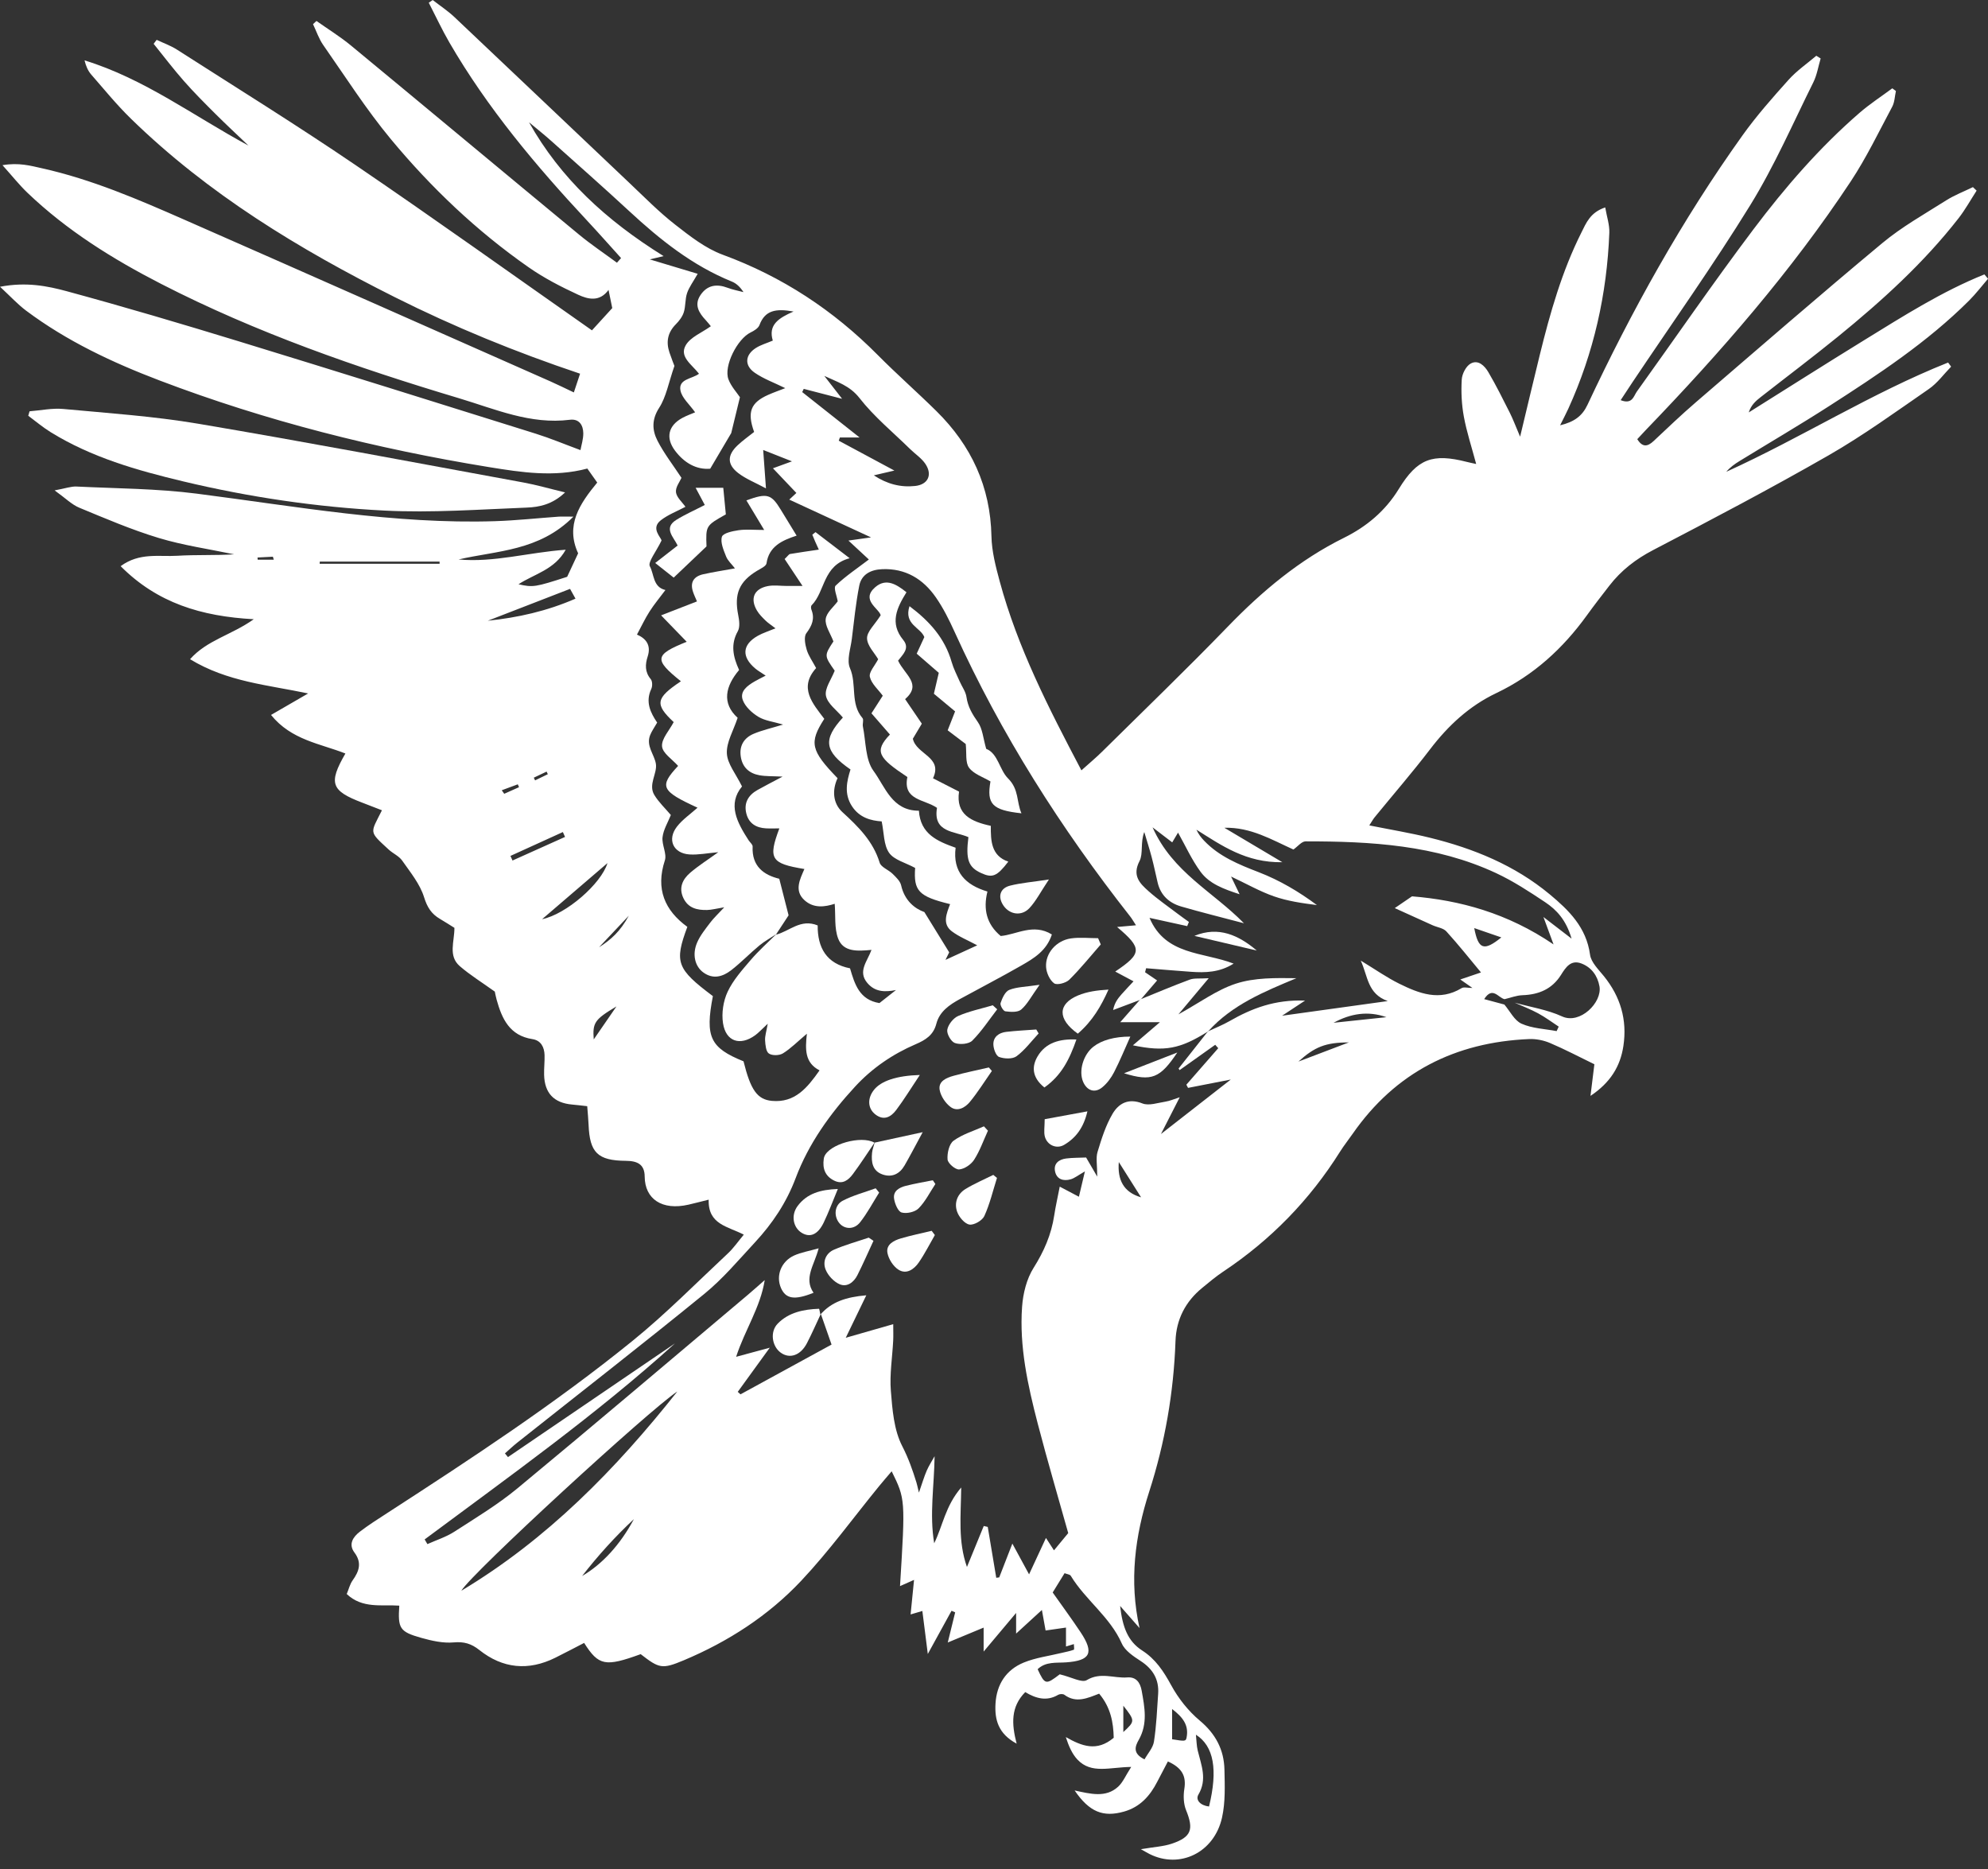
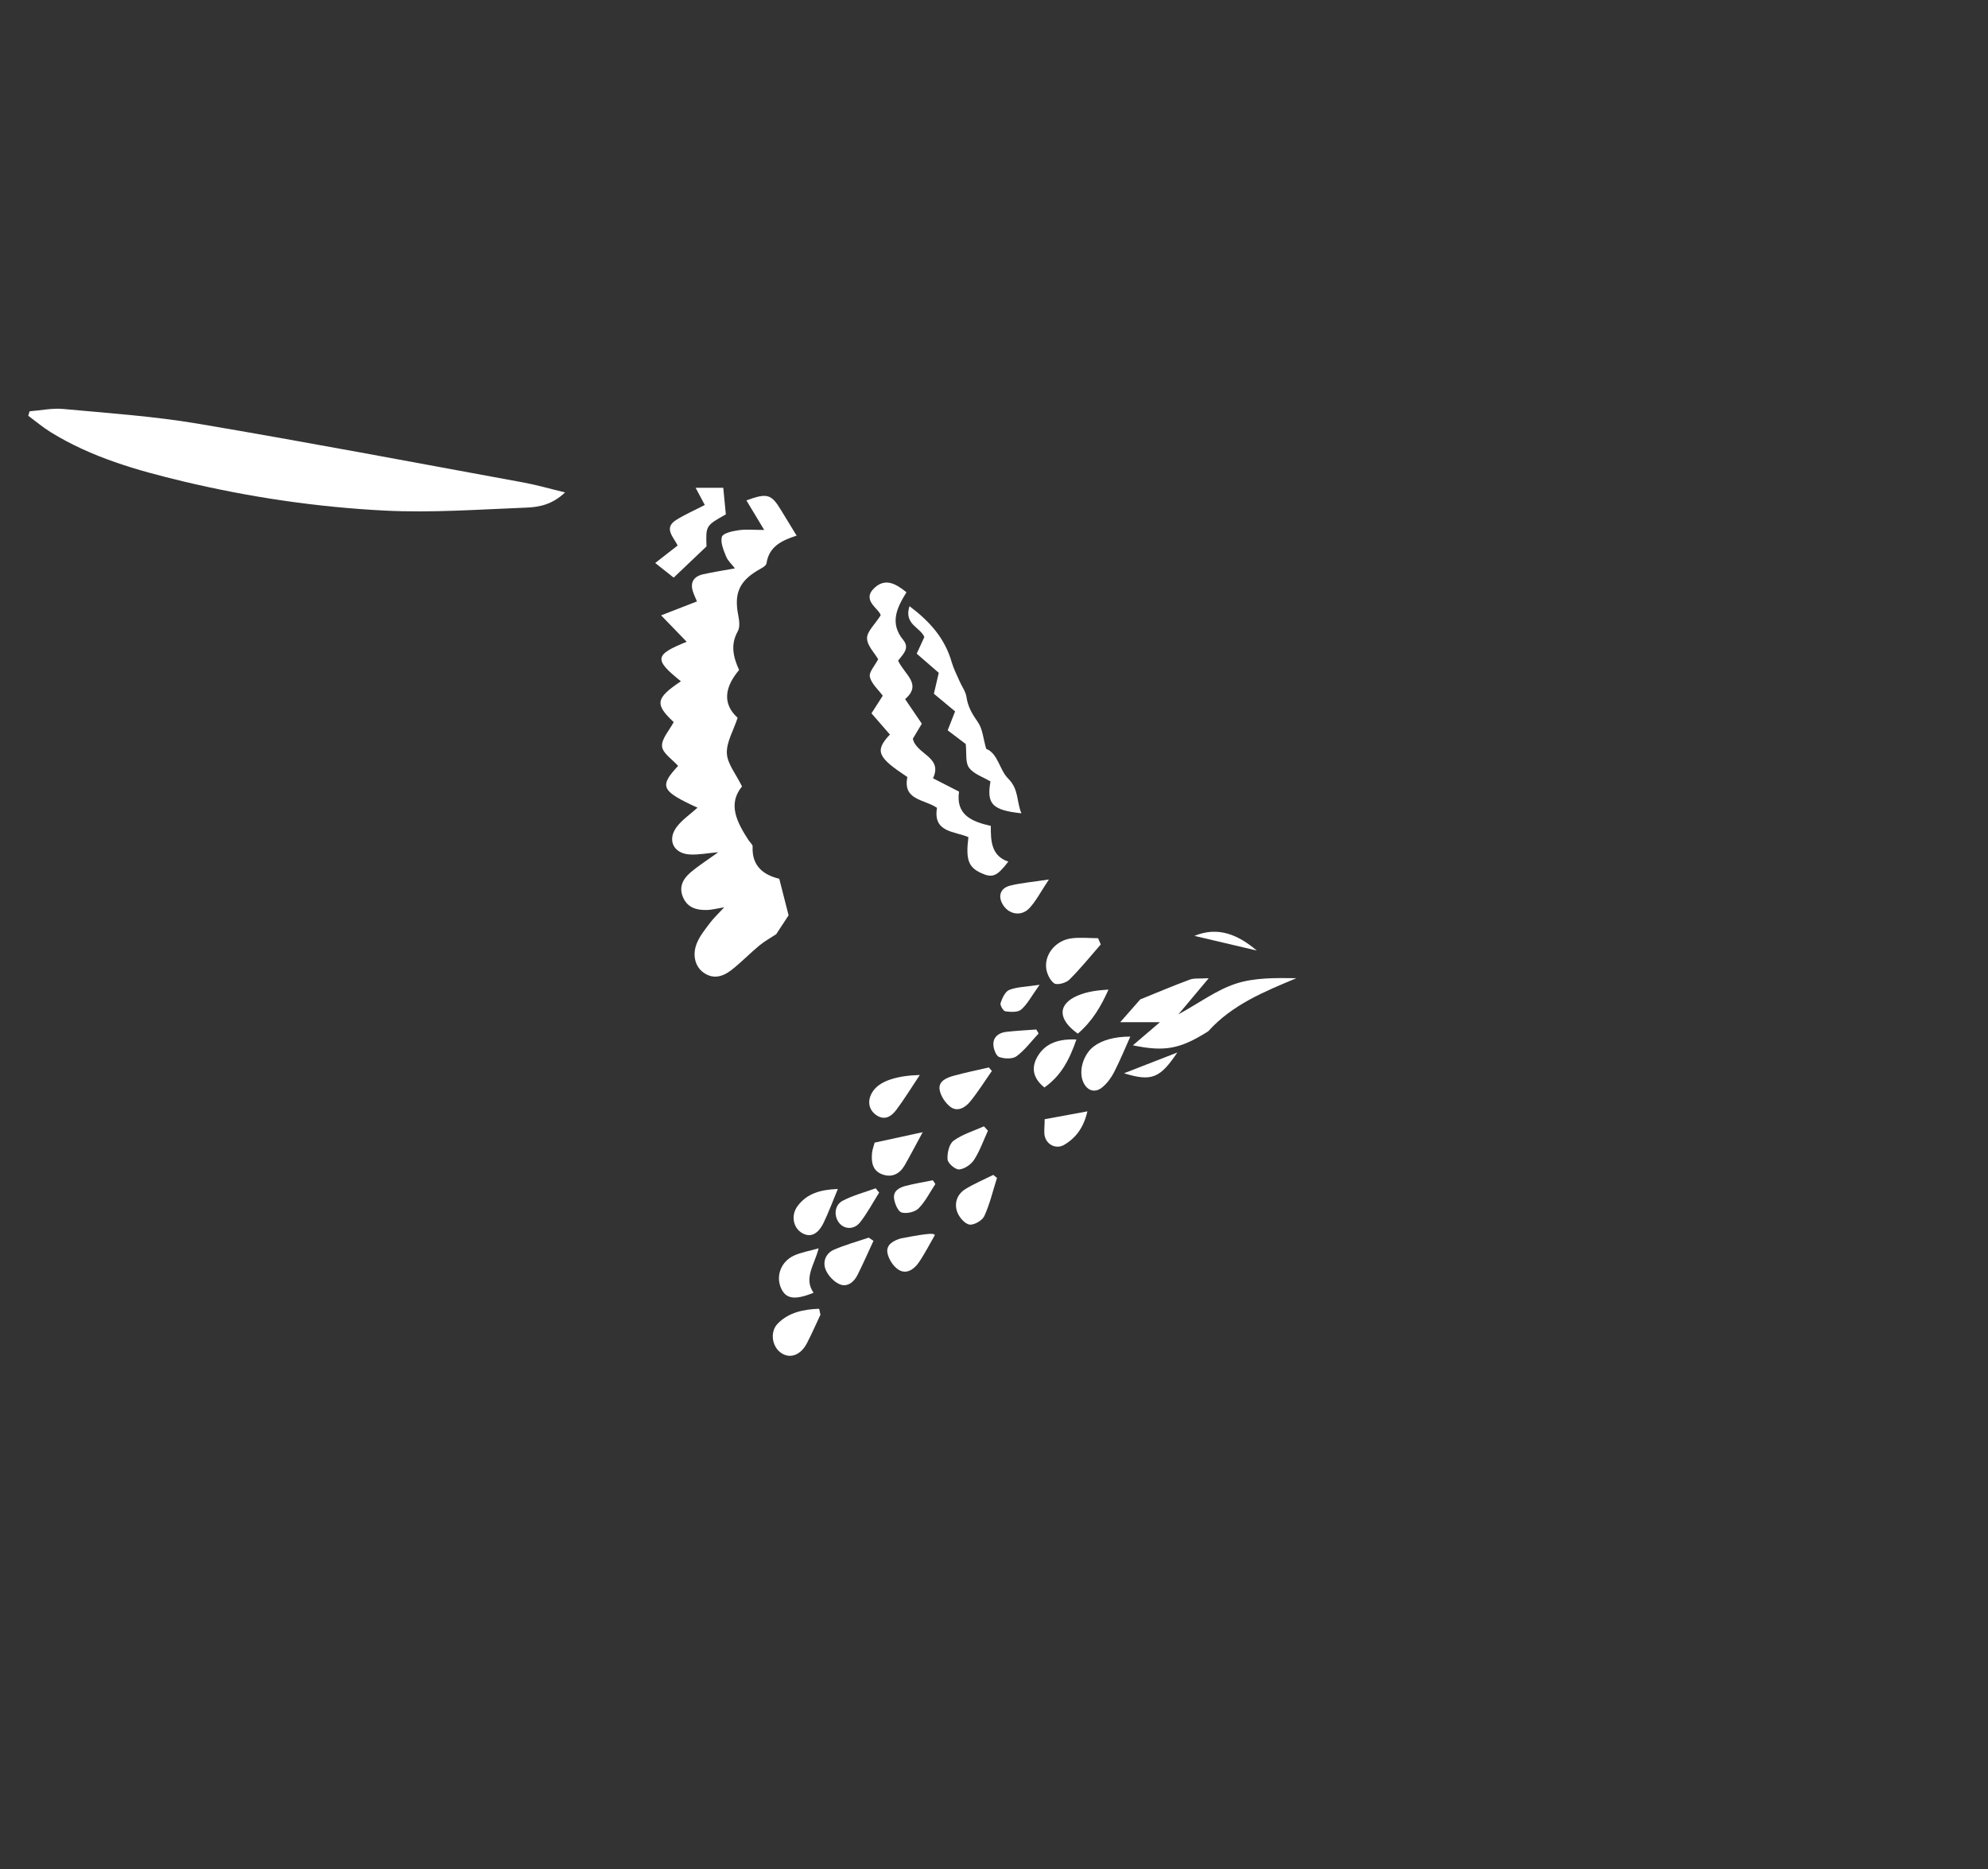
<svg xmlns="http://www.w3.org/2000/svg" fill="#ffffff" height="1827" preserveAspectRatio="xMidYMid meet" version="1" viewBox="281.8 268.3 1943.4 1827.0" width="1943.4" zoomAndPan="magnify">
  <rect x="281.8" y="268.3" width="1943.4" height="1827.0" fill="#333333" stroke="none" />
  <g>
    <g id="change1_1">
-       <path d="M888.94,520.55c-11-12.15-21.84-24.44-33.02-36.42c-50.33-53.95-97.65-110.24-134.83-174.33 c-7.31-12.6-13.45-25.88-20.14-38.84c1.29-0.88,2.57-1.76,3.86-2.63c7.11,5.54,14.73,10.54,21.25,16.69 C783.23,339,840.17,393.24,897.27,447.29c14.53,13.76,28.64,28.14,44.36,40.42c14.51,11.32,29.77,23.35,46.72,29.58 c58.17,21.37,108.17,54.28,151.59,98.09c18.61,18.78,38.53,36.25,57.35,54.83c34.01,33.57,52.73,73.75,53.72,122.25 c0.3,14.76,4.19,29.69,8.08,44.1c17.46,64.55,47.67,123.59,79.86,184.69c7.64-6.86,14.1-12.2,20.04-18.07 c41.18-40.71,82.91-80.89,123.17-122.5c33.6-34.72,69.93-65.16,113.48-86.72c22.07-10.93,40.43-26.23,53.65-47.84 c18.14-29.63,33-34.88,66.47-26.34c2.53,0.65,5.1,1.15,9.1,2.04c-4.41-16.54-9.28-31.25-12.06-46.35 c-2.18-11.82-2.75-24.17-2.05-36.17c0.32-5.51,4.12-13.02,8.64-15.59c7.48-4.26,13.78,2.23,17.38,8.36 c7.56,12.88,14.23,26.29,20.95,39.64c3.12,6.19,5.53,12.75,10.09,23.42c7.12-29.65,13.08-54.95,19.29-80.19 c10.08-40.97,21.61-81.48,40.63-119.38c4.63-9.22,8.56-19.65,23.28-24.52c1.55,9.06,4.31,16.96,4.01,24.74 c-2.32,59.86-15.18,117.37-40.1,172.01c-2.04,4.47-4.34,8.82-8.01,16.21c13.95-3.33,21.67-9.17,26.76-20.03 c43.16-92.01,92.4-180.58,151.55-263.35c13.67-19.13,29.38-36.89,45.12-54.42c7.89-8.8,17.93-15.66,27.01-23.4 c1.42,0.88,2.83,1.77,4.25,2.65c-2.32,7.8-3.58,16.13-7.15,23.31c-20.01,40.24-38.04,81.76-61.55,119.89 c-36.34,58.94-76.55,115.48-115.11,173.05c-3.77,5.63-7.45,11.31-11.69,17.73c11.5,4.47,12.65-3.99,15.89-8.49 c37.91-52.8,74.69-106.45,113.8-158.34c30.96-41.09,64.72-80.12,103.8-113.98c10.06-8.72,21.34-16.03,32.05-23.99 c1.18,0.87,2.37,1.75,3.55,2.62c-1.15,5.16-1.24,10.89-3.64,15.39c-13.1,24.54-25.21,49.8-40.5,72.93 c-58.16,87.94-127.2,167.09-200.21,242.88c-2.93,3.04-5.77,6.17-8.5,9.09c5,8.14,10.02,7.44,15.94,1.88 c13.55-12.72,26.99-25.59,41.07-37.71c60.66-52.2,121.08-104.69,182.6-155.87c19.1-15.89,41.17-28.26,62.27-41.63 c8.2-5.2,17.46-8.72,26.24-13.01c1.21,1.14,2.42,2.28,3.62,3.43c-5.86,9.03-11.09,18.55-17.68,27.01 c-34.06,43.67-74.83,80.64-117.58,115.46c-24.93,20.3-50.65,39.63-75.98,59.46c-4.73,3.7-9.24,7.67-11.52,14.85 c37.71-23.63,75.26-47.5,113.16-70.82c37.99-23.37,75.7-47.4,117.19-64.08c1.19,1.41,2.38,2.83,3.57,4.24 c-6.18,7.16-11.92,14.74-18.6,21.4c-40.78,40.66-88.59,72.1-136.69,103.03c-28.83,18.53-58.44,35.85-87.66,53.77 c-4.66,2.86-9.14,6.01-12.93,10.49c73.42-33.31,141.87-76.92,216.85-106.79c0.98,1.34,1.95,2.67,2.93,4.01 c-7.17,7.35-13.4,16.07-21.69,21.8c-32.29,22.3-64.2,45.45-98.17,64.94c-56.33,32.32-113.88,62.54-171.48,92.57 c-16.96,8.84-31.19,19.84-42.72,34.73c-7.44,9.6-14.9,19.2-22.01,29.05c-23.43,32.43-52.13,58.69-88.52,75.99 c-26.44,12.57-47.04,31.73-64.72,54.88c-17.33,22.69-36.08,44.29-54.15,66.41c-1.67,2.04-2.93,4.42-5.3,8.03 c20.75,4.17,40.16,7.36,59.2,12.05c42.7,10.51,82.88,26.86,117.11,55.28c18.83,15.63,35.89,32.4,39.47,59.02 c1.01,7.53,8.34,14.55,13.63,21.12c16.15,20.04,22.8,42.56,18.99,68.04c-3.01,20.08-12.72,35.86-32.18,48.89 c1.52-12.4,2.74-22.26,3.8-30.93c-15.34-7.45-29.09-14.72-43.37-20.77c-6.25-2.65-13.62-4.14-20.38-3.86 c-72.31,3.08-130.69,32.48-172.51,92.56c-4.08,5.86-8.56,11.47-12.36,17.51c-29.72,47.33-67.84,86.4-114.38,117.35 c-7.12,4.74-13.69,10.33-20.33,15.75c-16.41,13.41-25.4,30.84-26.14,51.97c-1.78,50.29-10.25,99.27-25.71,147.24 c-13.93,43.22-19.73,87.3-9.45,133.32c-5.29-6.02-10.58-12.04-18.98-21.59c2.33,20.48,7.43,34.45,21.56,43.53 c13.14,8.44,20.96,20.37,28.35,33.93c7,12.85,16.72,25.18,27.92,34.54c15.56,13,23.72,28.51,24.15,47.97 c0.35,15.61,0.99,31.75-2.35,46.8c-7.62,34.36-41.29,50.5-70.82,35.7c-1.89-0.95-3.71-2.05-8.52-4.73 c13.07-2.23,22.08-2.63,30.3-5.41c19.19-6.49,21.5-13.99,13.91-32.66c-2.52-6.19-2.82-14.06-1.74-20.78 c2.03-12.55-2.14-20.64-16.06-26.93c-3.53,6.73-7.04,13.27-10.42,19.88c-7.1,13.87-16.84,24.71-32.45,29.13 c-20.4,5.78-33.85,0.49-48.29-20.62c15.57,3.35,30.45,7.39,42.55-3.72c4.65-4.27,7.25-10.77,12.75-19.29 c-20.84,0.17-38.93,7.21-52.5-7.14c-5.39-5.71-8.65-13.43-11.44-22.05c15.74,8.9,30.3,14.61,46.84,0.68 c-0.33-14.78-2.88-29.65-14.26-43.12c-11.12,4.28-22.46,9.69-33.99,1.1c-1.33-0.99-4.5-0.88-6.05,0.03 c-11.2,6.62-21.8,3.61-32.2-2.65c-14.24,14.48-13.44,31.06-8.4,50.39c-18.04-9.71-21.58-23.44-20.66-39.18 c1.1-18.82,10.39-33,27.58-40.07c11.69-4.81,24.7-6.43,37.12-9.46c3.98-0.97,8.06-1.67,11.87-3.09c0.61-0.23,0.05-3.59,0.03-5.51 c-2.22,0.68-4.44,1.36-7.7,2.35c0-5.6,0-10.94,0-18.5c-7.15,1.03-12.97,1.86-19.93,2.86c-1.04-5.74-2.1-11.59-3.63-20.06 c-9.05,8.29-16.19,14.83-25.2,23.08c0-6.34,0-10.49,0-20.18c-12.06,14.34-21.29,25.32-31.75,37.76c0-8.35,0-15.05,0-23.42 c-11.57,4.8-21.61,8.96-35.06,14.55c3.01-12.23,5.12-20.85,7.24-29.47c-1.18-0.52-2.37-1.04-3.55-1.55 c-6.83,12.43-13.66,24.87-23.21,42.24c-2.17-17.16-3.72-29.41-5.32-42.03c-4.43,1.3-7.71,2.26-11.5,3.38 c1.08-10.88,2.15-21.55,3.37-33.78c-6.11,2.72-9.76,4.35-13.71,6.1c5.24-84.97,5.24-84.97-8.15-112.23 c-4.6,5.42-8.52,9.89-12.28,14.49c-25.27,30.96-48.86,63.5-76.18,92.54c-32.07,34.08-71.28,59.41-114.59,77.62 c-21.48,9.03-24.24,8.08-42.31-5.92c-34.63,12.59-41.09,11.39-55.29-10.97c-9.34,4.81-18.71,9.78-28.21,14.49 c-26.28,13.02-51.33,10.65-74.2-7.55c-7.8-6.21-14.95-8.37-25.14-7.45c-10.31,0.93-21.33-1.55-31.51-4.41 c-21.36-6.01-23.11-9.22-21.63-31.53c-17.27-1.21-35.98,3.18-51.38-11.34c1.92-4.58,3.06-9.57,5.8-13.41 c6.37-8.92,9.19-17.17,1.72-27.18c-6.07-8.13-1.36-15.22,5.25-20.31c8.47-6.51,17.55-12.25,26.53-18.07 c82.18-53.22,164.13-106.9,240.25-168.62c32.66-26.48,62.34-56.65,93.12-85.41c5.58-5.21,9.98-11.7,15.49-18.27 c-15.72-8.21-35.07-9.79-34.33-34.19c-7.91,1.96-13.82,3.53-19.78,4.89c-25.86,5.9-42.63-5.54-42.78-27.53 c-0.08-11.89-7.1-15.24-18.36-15.33c-27.75-0.21-35.39-8.13-36.49-35.28c-0.23-5.61-0.81-11.2-1.33-18.13 c-5.41-0.59-10.1-1.18-14.81-1.6c-17.71-1.57-26.86-11.11-27.33-29.02c-0.17-6.42,0.62-12.86,0.44-19.28 c-0.22-7.86-3.58-14.38-11.85-15.65c-22.3-3.43-29.81-19.82-35-38.51c-0.94-3.4-1.56-6.89-1.79-7.93 c-12.66-9.08-24.14-16.16-34.22-24.86c-11.61-10.03-5.2-24.03-5.26-37.46c-4.61-2.86-9.29-5.91-14.11-8.72 c-8.32-4.87-12.47-11.28-15.56-21.23c-4.01-12.92-13.4-24.35-21.4-35.78c-3.14-4.48-9.02-6.94-13.21-10.81 c-19.75-18.2-18-15.48-6.58-38.37c-6.51-2.52-12.88-5.03-19.29-7.47c-30.49-11.6-33.22-18.92-16.43-48.02 c-24.69-9.76-52.78-13.07-72.7-37.69c11.9-6.9,23.1-13.38,36.28-21.01c-39.63-8.38-79.04-11.3-115.43-33.47 c16.51-18.7,40.45-23.56,62.28-39.08c-51.35-2.81-94.32-15.86-130.15-51.86c18.5-13.6,37.6-9.06,55.34-10.16 c18.41-1.13,36.95-0.25,55.62-1.41c-24.61-5.18-49.71-8.73-73.7-15.98c-26.48-8.01-52.1-18.99-77.71-29.6 c-7.35-3.04-13.38-9.25-24.09-16.92c10.74-1.97,16.13-4.02,21.4-3.76c39.18,1.91,78.64,1.98,117.46,6.94 c96.97,12.4,193.39,30.05,291.74,26.91c20.67-0.66,41.29-2.94,61.94-4.4c3.26-0.23,6.56-0.03,14.63-0.03 c-33.48,33.7-74.4,33.11-112.31,41.86c34.69,3.19,68.41-6.92,104.76-9.51c-10.86,19.6-30.75,23.67-46.14,33.75 c14.12,3.17,16.23,2.85,47.56-7.29c3.45-7.39,7.02-15.02,10.73-22.96c-12.59-27.38,1.4-48.22,18.67-69.16 c-2.99-4.23-6.2-8.76-9.68-13.69c-32.46,8.66-64.45,3.73-95.97-1.39c-110.06-17.9-217.85-45-322.2-84.71 c-46.14-17.56-90.74-38.5-130.53-68.29c-8.12-6.08-15.06-13.72-25.41-23.29c25.56-4.88,46.02-0.85,65.4,4.41 c56.38,15.3,112.43,31.92,168.3,49.02c96.79,29.63,193.39,59.91,289.99,90.17c14.2,4.45,27.98,10.23,43.72,16.06 c0.87-4.85,2.81-10.69,2.75-16.5c-0.08-7.93-4.09-14.3-13.08-13.16c-38.49,4.88-73.08-10.45-108.39-21.03 c-99.87-29.92-198.22-64.02-291.26-111.79c-47.21-24.24-92.02-52.13-130.6-89.01c-7.99-7.64-14.91-16.4-24.44-27 c16.01-2.74,27.52,0.54,38.91,3.09c48.32,10.8,93.58,30.28,138.63,50.08c119.52,52.51,238.86,105.43,358.25,158.23 c7.17,3.17,14.2,6.67,22.76,10.71c2.04-6.16,3.97-11.95,6.08-18.31c-62.94-21.09-122.95-45.64-180.99-74.74 c-93.61-46.93-182.63-100.9-258.15-174.58c-13.77-13.44-26.01-28.46-38.68-42.99c-3.16-3.62-5.22-8.19-6.59-13.93 c58.51,17.95,106.79,54.47,160.24,83.28c-10.7-10.24-21.57-20.3-32.06-30.75c-10.63-10.6-21.27-21.23-31.17-32.49 c-10.28-11.68-19.69-24.12-29.47-36.23c0.99-1.29,1.98-2.58,2.96-3.88c6.64,3.15,13.71,5.62,19.84,9.55 c58.31,37.36,117.22,73.85,174.47,112.78c77.95,53.01,154.6,107.93,231.21,161.61c5.65-6.19,11.66-12.77,19.85-21.74 c-0.53-2.59-1.93-9.44-3.64-17.78c-8.72,12-20.06,9.15-29.51,4.79c-16.76-7.73-33.44-16.32-48.54-26.86 c-50.71-35.38-95.34-77.82-134.7-125.23c-24.09-29.02-44.52-61.1-66.18-92.09c-4.27-6.11-6.68-13.53-9.95-20.35 c1.12-1.04,2.25-2.09,3.37-3.13c11.3,7.99,23.16,15.28,33.8,24.07c74.39,61.42,148.45,123.24,222.82,184.69 c11.86,9.8,24.71,18.39,37.11,27.54C886.27,523.61,887.6,522.08,888.94,520.55z M1752.46,1250.17l-0.12-0.11 c5.53,6.49,9.84,15.69,16.87,18.83c10.43,4.66,22.77,5.04,34.3,7.24c0.68-1.46,1.35-2.93,2.03-4.39 c-6.66-4.36-13.08-9.18-20.05-12.95c-7.38-4-15.3-7.01-22.98-10.45c15.53,4.32,31.9,6.81,46.36,13.45 c17.52,8.03,39.28-13.62,36.52-29.38c-1.81-10.28-7.7-18.55-17.6-22.36c-10.36-3.99-15.34,3.7-20.01,11.14 c-8.72,13.88-21.72,19.3-37.69,19.84c-5.87,0.2-11.66,2.53-17.49,3.89c-6.25-1.41-11.7-12.91-19.92-0.06 C1739.6,1246.71,1746.03,1248.44,1752.46,1250.17z M1462.96,1276.26c6.96-3.28,14.17-6.12,20.83-9.94 c21.69-12.42,44.27-21.16,73.77-20.02c-8.85,5.83-14.46,9.53-22.43,14.79c35.54-4.93,67.9-9.42,103.29-14.33 c-19.91-7.15-19.24-23.9-26.39-39.55c14.34,8.7,25.48,16.57,37.57,22.54c19.47,9.63,39.51,17.43,60.98,4.39 c2.25-1.37,6.06-0.18,10.64-0.18c-4.54-3.17-7.88-5.51-11.89-8.31c7.73-2.62,14.78-5.02,20.24-6.87 c-11.35-13.61-22.14-27.27-33.83-40.09c-3.03-3.33-8.93-3.99-13.45-6.02c-12.19-5.47-24.34-11.01-37.02-16.77 c6.48-4.43,10.95-7.47,16.85-11.51c46.53,3.76,93.33,16.32,138.37,47c-3.97-10.77-6.09-16.53-9.88-26.8 c10.85,8.33,17.55,13.49,27.5,21.13c-5.35-18.32-14.67-28.18-25.93-35.68c-15.4-10.26-31.08-20.52-47.79-28.32 c-59.08-27.57-122.51-31.1-186.32-31.06c-3.83,0-7.65,5.02-11.86,7.97c-21.01-9.44-41.7-22-67.48-21.24 c17.71,10.52,35.42,21.04,56.64,33.65c-35.59,0.61-59.38-16.38-83.98-31.79c2.04,4.46,4.64,7.77,7.54,10.8 c14.76,15.45,33.94,23.25,53.32,30.73c20.6,7.96,39.35,19.08,56.91,32.15c-14.58-1.85-28.75-3.9-42.02-8.54 c-13.67-4.78-26.46-12.09-41.9-19.36c3.08,6.39,5.22,10.83,8.34,17.31c-15.86-5.17-29.57-10.28-38.14-21.93 c-8.68-11.8-14.81-25.48-22.03-38.3c-1.66,2.78-3.35,5.62-5.69,9.53c-5.73-4.38-10.81-8.27-19.2-14.68 c19.66,44.1,59.09,62.83,89.32,93.74c-22.12-5.86-41.85-10.72-61.35-16.38c-11.61-3.37-20.02-10.82-22.97-23.19 c-1.98-8.32-3.68-16.71-5.87-24.98c-2.19-8.27-4.82-16.43-7.25-24.63c-3.98,10.25-0.87,21.09-4.64,28.36 c-7.4,14.3,0.26,21.84,8.83,29.46c9.02,8.03,19.06,14.92,28.69,22.25c3.53,2.69,7.17,5.22,10.76,7.82 c-0.56,1.36-1.12,2.72-1.68,4.08c-11.97-2.62-23.93-5.25-36.84-8.08c15.64,36.86,52.17,33.16,82.24,44.73 c-13.81,8.71-27.73,8.99-41.85,7.99c-14.58-1.03-29.14-2.3-43.71-3.47c-0.34,1.31-0.67,2.61-1.01,3.92 c3.99,2.72,7.98,5.44,11.76,8.01c-6.2,7.22-11.19,13.04-16.18,18.85c-8.94,3.36-17.88,6.71-26.82,10.07 c1.37-7.12,4.66-11.31,8.17-15.31c3.6-4.1,7.4-8.02,11.78-12.75c-6.81-3.64-12.15-6.49-17.89-9.55 c26.32-17.68,26.56-22.69,1.81-43.56c6.27-0.56,11.58-1.04,18.48-1.66c-2.53-3.88-3.87-6.32-5.57-8.48 c-67.81-86.22-126.3-178.17-171.72-278.23c-5.29-11.66-11.07-23.34-18.35-33.81c-12.49-17.98-29.71-28.5-52.53-27.54 c-11.08,0.47-20.18,5.04-22.38,16.23c-3.35,17.12-5.11,34.56-7.23,51.9c-1.18,9.61-5.21,20.81-1.81,28.62 c6.89,15.83,0.01,34.64,12.24,48.81c1.4,1.62-0.18,5.52,0.38,8.21c3.02,14.74,2.28,32.38,10.42,43.45 c11.41,15.52,18.03,38.94,44.34,38.86c1.44,22.89,18.13,29.86,35.88,36.18c-2.95,23.75,9.71,36.42,31.1,42.81 c-4.29,17.42-0.8,31.96,12.96,43.46c15.3-1.23,31.92-12.74,50.04-1.48c-5.16,15.92-17.58,23.32-29.84,30.34 c-19.81,11.35-40.09,21.85-60.12,32.8c-10.22,5.59-19.9,12.21-22.98,24.14c-2.88,11.13-10.61,15.86-20.24,20 c-22.55,9.7-42.57,23.38-59.25,41.47c-24.4,26.47-45.36,55.64-58.03,89.35c-9.06,24.09-22.71,44.4-39.78,62.81 c-16.01,17.27-31.37,35.58-49.51,50.37c-60.32,49.17-121.78,96.95-182.76,145.31c-4.21,3.34-8.11,7.06-12.15,10.6 c0.98,1.21,1.96,2.41,2.95,3.62c54.41-37.04,108.82-74.07,163.23-111.11c-38.58,34.93-79.01,67.35-120.17,98.8 c-41.12,31.42-82.97,61.88-124.5,92.77c0.9,1.53,1.8,3.06,2.69,4.59c8.82-3.98,18.29-6.94,26.32-12.13 c20.98-13.53,42.55-26.55,61.72-42.4c75.39-62.37,149.96-125.76,224.81-188.79c5.72-4.82,11.27-9.83,16.91-14.75 c-4.28,26.82-19.31,48.43-27.97,74.99c11.91-3.22,20.37-5.5,32.89-8.89c-12.11,16.69-21.71,29.92-31.3,43.15 c0.9,0.81,1.8,1.61,2.7,2.42c30.35-16.58,60.69-33.17,89-48.64c-3.85-11.01-7.16-20.49-10.48-29.97l-0.41,0.63 c10.88-12.42,25.04-17.11,44.86-18.81c-7.1,14.68-13.02,26.9-20.09,41.52c16.84-4.83,30.93-8.87,46.41-13.31 c0,6.54,0.21,11.35-0.04,16.14c-0.83,16.37-3.57,32.87-2.28,49.06c1.46,18.33,2.98,38.17,11.09,53.94 c6.06,11.78,10.21,23.5,13.97,35.78c0.65,2.11,1.06,4.29,2.38,9.74c3.32-9.5,5.09-15.63,7.6-21.43c2.13-4.92,5.12-9.47,7.72-14.18 c-0.39,29.21-5.15,56.92-0.39,85.11c8.4-17.06,10.81-36.31,26.4-54.52c-0.32,28.15-3.25,52.41,5.62,77.7 c6.18-15.08,11.3-27.57,16.42-40.06c1.3,0.3,2.61,0.6,3.91,0.9c2.77,16.57,5.54,33.15,8.31,49.72c0.97-0.13,1.94-0.27,2.91-0.4 c3.9-10.04,7.81-20.09,12.84-33.03c6.27,11.53,10.58,19.47,16.33,30.07c6.1-13.13,11.09-23.9,16.51-35.57 c2.9,4.47,5.6,8.64,7.85,12.1c4.92-5.95,9.02-10.92,13.92-16.85c-9.6-34.31-20.32-70.56-29.83-107.12 c-9.7-37.34-18.06-75.18-15.28-114.05c0.93-13.02,4.43-27.27,11.27-38.11c10.17-16.13,17.33-32.54,20.15-51.2 c1.34-8.87,3.36-17.64,5.4-28.16c7.01,3.7,12.21,6.44,18.74,9.88c1.92-8.12,3.61-15.28,5.86-24.77 c-6.68,3.8-10.08,6.65-13.97,7.75c-6.93,1.95-13.52,0.1-15.18-7.59c-1.68-7.8,3.67-11.88,10.85-12.78 c6.32-0.8,12.75-0.67,19.48-0.96c2.98,5.11,5.74,9.86,10.88,18.69c0-11.49-1.47-18.3,0.3-24.14c3.86-12.75,7.95-25.83,14.63-37.2 c5.94-10.1,15.4-15.68,29.23-10.19c6.31,2.5,15.01-0.6,22.53-1.76c4.29-0.66,8.39-2.53,13.94-4.28 c-6.62,12.96-12.21,23.92-18.34,35.92c23.78-18.55,45.62-35.59,68.26-53.25c-14.62,2.86-28.2,5.51-41.78,8.16 c-0.55-1.04-1.1-2.08-1.65-3.12c10.39-11.89,20.77-23.78,31.16-35.67c-0.98-1.11-1.97-2.22-2.95-3.33 c-11.6,8.25-23.2,16.5-34.8,24.74c-0.34-0.51-0.69-1.01-1.03-1.52c9.49-12.02,18.99-24.04,28.47-36.06L1462.96,1276.26z M1040.27,1181.9c13.1-3.16,24.05-15.96,40.87-9.07c-0.2,21.72,8.57,37.38,31.62,41.93c4.57,15.42,9.08,30.79,28.75,33.97 c5.38-4.24,10.77-8.49,16.16-12.74c-10.99,2.18-20.56,1.92-28.05-6.98c-9.47-11.25-0.03-20.93,4.12-32.27 c-13.48,1.25-27.56,2.32-32.62-11.13c-3.82-10.15-2.4-22.28-3.34-33.92c-9.67,3.11-20.48,4.65-29.47-3.44 c-10.38-9.34-4.58-20.33-0.16-30.56c-32.81-5.35-35.61-9.99-24.48-39.7c-4.65,0-8.9,0.19-13.12-0.04 c-9.45-0.52-16.59-4.7-19.09-14.24c-2.74-10.44,1.72-18.12,10.79-23.23c7.19-4.05,14.55-7.77,24.58-13.1 c-9.78-0.5-16.28-0.2-22.52-1.31c-10.03-1.78-16.77-7.73-18.36-18.24c-1.61-10.65,3.19-18.37,12.67-22.34 c8.35-3.5,17.32-5.5,28.71-8.99c-9.65-2.85-17.81-3.72-24.14-7.57c-6.23-3.79-12.81-9.78-15.25-16.31 c-3.21-8.55,4.4-14.1,11.45-18.21c2.84-1.66,5.82-3.08,10.9-5.74c-4.6-3.11-7.54-4.75-10.07-6.87 c-13.73-11.51-12.92-23.43,2.4-32.06c5.03-2.83,10.68-4.56,17.26-7.3c-4.26-3.29-7.28-5.2-9.79-7.66 c-3.04-2.98-6.18-6.09-8.32-9.71c-6.86-11.6-2.96-21.12,10.28-23.85c6.09-1.26,12.65-0.2,19-0.19c5.05,0,10.09,0,15.29,0 c-6.59-9.91-12.18-18.33-17.5-26.33c3.21-3.06,4.12-4.7,5.27-4.9c8.89-1.52,17.84-2.76,28.15-4.29c-1.42-3.1-2.55-5.51-3.61-7.95 c-0.96-2.19-1.84-4.42-2.76-6.63c1.05-0.84,2.09-1.67,3.14-2.51c10.34,7.9,20.68,15.8,33.37,25.5 c-26.55,7.09-23.71,32.52-37.22,46.04c-0.74,0.74-0.67,2.95-0.19,4.16c3.54,8.92,0.63,15.65-4.94,23.13 c-2.58,3.47-1.17,11.03,0.37,16.15c1.81,6,5.73,11.37,9.2,17.9c-17.29,19.22-3.36,34.62,7.97,49.61 c-15,23.28-13.26,30.92,12.98,58c-5.43,11.58-4.63,24.6,4.72,33.15c15.59,14.27,29.99,28.42,36.44,49.43 c1.38,4.49,8.66,6.94,12.66,10.91c3.31,3.29,7.39,7.06,8.33,11.25c3.37,15.02,13.47,22.85,22.71,26.12 c9.14,14.82,16.31,26.45,24.28,39.36c-0.11,0.22-1.4,2.84-3.65,7.39c11.46-5.26,20.99-9.63,31.05-14.25 c-9.21-4.97-17.82-8.37-24.92-13.76c-9.55-7.25-4.96-17.57-1.59-26.5c-31.03-7.55-35.72-13.03-34.19-35.39 c-9.44-5.14-20.59-7.78-25.47-14.79c-5.34-7.67-4.88-19.38-7.23-30.68c-10.2-0.7-21.62-3.39-29.12-14.94 c-7.78-11.98-5.01-24.29-1.37-35.8c-25.85-17.88-26.98-29.43-7.45-50.78c-5.93-7.13-15.02-13.46-16.55-21.26 c-1.41-7.21,5.28-16.01,8.56-24.52c-10.3-14.71-10.3-14.71-1.25-28.62c-3.02-7.96-8.33-15.28-7.55-21.87 c0.75-6.33,7.82-11.91,11.75-17.32c-0.8-5.07-4.28-13.21-2.03-15.35c9.78-9.35,21.23-16.96,32.47-25.52 c-5.38-4.99-11.74-10.89-19.97-18.52c9.09-1.27,14.59-2.04,22.09-3.09c-27.64-12.77-53.34-24.65-79.93-36.94 c3.88-3.61,5.85-5.45,6.96-6.49c-7.17-7.54-14.22-14.97-22.91-24.12c7.51-2.74,11.77-4.29,18.6-6.78 c-9.51-3.76-16.92-6.68-28.14-11.12c1.04,14.34,1.76,24.4,2.72,37.55c-10.37-5.61-19.63-9.2-27.17-15.02 c-10.95-8.45-10.73-17.48-0.6-27.04c5.12-4.83,10.95-8.9,16.19-13.11c-7-19.42-3.39-28.62,13.76-36.26 c5.33-2.37,10.86-4.28,16.68-6.56c-10.95-5.39-21.19-9.06-29.83-15.04c-10.37-7.17-9.5-17.47,1.15-24.24 c4.66-2.96,10.21-4.52,16.5-7.19c-4.62-15.34,5.52-22,20.27-28.41c-17.28-3.11-27.86-1.29-33.32,13.27 c-1.15,3.06-5.27,5.57-8.58,7.16c-13.03,6.25-26.64,33.03-21.7,45.91c2.71,7.05,8.28,13.01,11.21,17.42 c-3.14,12.92-5.84,24.04-8.52,35.06c-6.34,10.74-12.96,21.96-20.55,34.82c-13.33,1.15-25.34-5.59-34.38-17.63 c-9.47-12.61-6.57-24.55,7.13-32.01c4.13-2.25,8.64-3.81,12.51-5.48c-5.52-7.82-12.83-13.94-14.31-21.24 c-2.32-11.45,11.35-11.32,18.09-16.46c-6.96-9.08-19.52-16.54-12.92-27.9c4.64-7.98,15.71-12.21,24.51-18.55 c-1.35-1.62-2.99-3.81-4.85-5.78c-6.8-7.22-11.76-15.09-5.22-24.76c6.56-9.7,15.79-11.07,26.45-7.03 c4.99,1.89,10.33,2.85,15.51,4.23c-3.18-4.95-6.9-8.51-11.35-10.31c-38.43-15.56-70.06-40.82-100.1-68.63 c-25.18-23.3-50.9-46-76.49-68.86c-7.04-6.29-14.46-12.16-21.71-18.22c30.82,54.81,75.14,95.71,131.58,130.82 c-7.15,1.71-9.71,2.32-13.51,3.22c18.08,5.44,32.05,9.64,46.83,14.08c-4.46,7.89-8.41,13.05-10.38,18.87 c-2,5.93-1.31,12.75-3.2,18.73c-1.36,4.31-4.49,8.43-7.76,11.71c-7.98,8.03-9.75,17.15-6.28,27.53c1.99,5.96,4.36,11.8,4.88,13.2 c-5.75,16.51-8.01,30.23-14.93,40.95c-7.45,11.54-6.85,21.98-1.61,32.19c6.4,12.46,15.17,23.7,23.43,36.25 c-1.56,3.67-5.94,9.12-5.38,14.01c0.58,5.06,5.96,9.56,9.26,14.3c-8.1,4.32-16.99,7.63-24.12,13.2 c-10.01,7.83,0.21,16.5,0.74,19.75c-5.44,11.33-13.64,21.18-11.39,25.27c4.28,7.76,2.86,20.26,15.2,23.12 c-5.4,7.23-10.91,13.81-15.5,20.98c-4.5,7.03-8.06,14.67-12.32,22.58c8.71,3.71,14.06,10.28,10.48,21.37 c-2.52,7.82-2.88,15.15,3,22.18c1.68,2.02,1.75,6.95,0.51,9.58c-5.99,12.68-0.73,23.32,5.75,32.88 c-2.76,4.86-5.34,8.37-6.88,12.29c-4.2,10.65,4.18,18.85,5.63,28.02c1.5,9.51-7.73,20.22-1.5,30.48 c4.32,7.11,10.64,13.01,16.13,19.54c-2.83,7.14-7.22,14.17-8.12,21.63c-0.9,7.43,4.42,16.19,2.25,22.8 c-9.14,27.86-0.18,48.78,21.99,64.9c-12.9,34.65-10.42,41.14,24.97,67.69c-7.72,39.91-2.74,50.5,29.96,63.73 c6.88,27.78,13.31,37.36,27.78,38.67c22.44,2.03,34.51-12.7,46.53-29.82c-14.42-7.4-14.11-20.3-12.37-35.83 c-9.41,7.93-15.85,14.55-23.47,19.24c-3.49,2.15-10.53,2.31-13.7,0.11c-2.88-1.99-3.42-8.36-3.69-12.88 c-0.25-4.16,1.24-8.43,2.58-16.23c-6.1,5.65-8.93,8.85-12.31,11.3c-14.75,10.66-28.67,6.16-31.42-11.87 c-1.51-9.89,0.28-21.64,4.54-30.7c5.34-11.37,14.22-21.29,22.53-31.01c7.77-9.08,16.79-17.08,25.27-25.55L1040.27,1181.9z M1317.77,1904.8c11.59,2.77,21.61,8.57,26.4,5.68c13.53-8.15,26.57-1.62,39.63-2.64c8.55-0.67,12.62,4.88,14.07,12.99 c2.9,16.22,6.06,32.28-2.8,47.91c-3.59,6.33-6.4,13.32,5.56,19.2c3.21-5.78,8.3-11.26,9.24-17.37c2.38-15.41,3.04-31.1,4.1-46.69 c0.96-14.16-5.2-24.34-17.15-32.12c-6.99-4.55-15.27-10.02-18.4-17.1c-11.55-26.12-35.52-42.47-49.89-66.17 c-0.8-1.33-3.48-1.52-6.04-2.54c-3.91,6.34-7.55,12.25-11.62,18.86c9.36,13.28,18.64,25.88,27.3,38.88 c13.43,20.16,9.63,27.74-14.14,29.42c-9.64,0.68-19.95-0.96-27.87,6.7C1303.27,1915.14,1304.13,1915.22,1317.77,1904.8z M1136.04,732.91c12.9,8.55,26.29,11.94,40.4,10.39c12.51-1.37,17.1-10.86,10.08-21.44c-3.8-5.73-10.09-9.79-15.13-14.74 c-16.71-16.4-35.12-31.49-49.41-49.79c-9.44-12.09-21.86-15.75-34.37-21.61c5.23,6.72,10.45,13.44,17.41,22.39 c-14.68-3.8-26.1-6.76-37.51-9.72c-0.5,1.05-1,2.1-1.49,3.15c17.76,14.05,35.52,28.09,56.08,44.36c-8.96,0-14.1,0-19.25,0 c-0.37,1.05-0.74,2.1-1.11,3.14c17.8,9.56,35.61,19.12,54.38,29.2C1148.47,730.02,1142.25,731.47,1136.04,732.91z M732.77,1823.12 c84.07-50.35,151.06-118.86,211.17-194.76C917.01,1645.98,742.97,1805.87,732.77,1823.12z M1463.71,2034.02 c8.75-35.95,4.73-59.05-12.81-70.17c0.62,5.77,0.61,10.75,1.75,15.46c3.48,14.31,9.52,28.05,0.67,43.09 C1450.29,2027.55,1455.13,2033,1463.71,2034.02z M839.07,843.87c-28.39,11-54.41,21.07-80.42,31.15 c29.29-3.06,57.65-9.32,85.73-21.59C841.77,848.72,840.1,845.72,839.07,843.87z M811.73,1166.74 c23.48-4.8,57.72-34.54,63.92-54.84C854.26,1130.24,833.91,1147.71,811.73,1166.74z M594.41,817.21 c-0.04,0.72-0.08,1.44-0.12,2.16c39.08,0,78.16,0,117.24,0c0-0.72-0.01-1.44-0.01-2.16C672.47,817.21,633.44,817.21,594.41,817.21 z M901.47,1753.13c-18.38,17.13-35.17,35.73-50.62,55.58C870.32,1797.36,888.04,1778.3,901.47,1753.13z M1427.6,1968.29 c12.84,2.07,13.47,2.13,14.23-2.05c2.12-11.63-3.5-19.34-14.23-27.52C1427.6,1950.52,1427.6,1959.45,1427.6,1968.29z M1749.45,1184.55c-10.06-3.47-17.98-6.19-26.49-9.13C1726.95,1196.35,1732.37,1198.35,1749.45,1184.55z M1397.28,1438.59 c-7.26-11.49-14.51-22.98-21.77-34.47C1374.11,1421.14,1379.88,1433.58,1397.28,1438.59z M1637.12,1262.52 c-18.09-6.46-35.2-3.52-51.68,5.46C1602.66,1266.16,1619.89,1264.34,1637.12,1262.52z M834.16,1086.33 c-0.71-1.59-1.41-3.17-2.12-4.76c-17.08,7.77-34.15,15.55-51.23,23.32c0.67,1.5,1.33,3,2,4.5 C799.92,1101.7,817.04,1094.02,834.16,1086.33z M1600.39,1287.17c-22.88,0.03-33.4,4.39-49.3,18.73 C1569.67,1298.84,1585.03,1293,1600.39,1287.17z M884.42,1252.01c-21.48,12.79-23.41,15.94-22.2,32.23 C868.79,1274.7,875.17,1265.43,884.42,1252.01z M867.38,1194.2c11.8-7.47,20.77-15.55,29.13-30.88 C884.91,1175.62,876.64,1184.38,867.38,1194.2z M1379.93,1935.49c0,9.46,0,17.21,0,25.76 C1391.51,1950.54,1391.52,1950.32,1379.93,1935.49z M549.46,815.36c-0.3-0.97-0.61-1.95-0.91-2.92c-5,0.26-10,0.52-15,0.78 c0.05,0.71,0.1,1.43,0.15,2.14C538.95,815.36,544.2,815.36,549.46,815.36z M817.33,1025.02c-0.4-0.85-0.8-1.7-1.2-2.55 c-4.17,1.98-8.34,3.96-12.51,5.95c0.42,0.88,0.83,1.75,1.25,2.63C809.02,1029.03,813.17,1027.03,817.33,1025.02z M772.29,1040.72 c0.81,1.15,1.62,2.29,2.43,3.44c4.82-2.15,9.63-4.3,14.45-6.45c-0.39-0.94-0.78-1.88-1.18-2.81 C782.75,1036.84,777.52,1038.78,772.29,1040.72z" />
      <path d="M834.2,749.59c-12.35,11.81-25.14,14.37-37.55,14.85c-46.33,1.79-92.84,5.27-139.02,2.91 c-66.23-3.39-131.97-13.07-196.66-28.51c-45.22-10.79-89.78-23.46-129.79-48.22c-7.62-4.72-14.52-10.6-21.76-15.94 c0.43-1.46,0.85-2.92,1.28-4.37c11-0.85,22.14-3.28,32.97-2.27c44.04,4.09,88.35,7.08,131.89,14.43 c106.12,17.93,211.89,37.98,317.76,57.4C806.2,742.22,818.85,745.9,834.2,749.59z" />
      <path d="M1396.48,1245.13c16.11-6.51,32.12-13.32,48.41-19.34c4.36-1.61,9.6-0.8,18.52-1.36c-10.56,12.58-18.98,22.62-29.65,35.35 c20.8-11.47,37.43-23.91,56.13-30.02c18.38-6.01,38.86-5.6,59.23-5.35c-31.67,13.21-62.84,25.97-86.16,51.85 c0,0-0.61,0.42-0.6,0.41c-27.04,16.96-41.93,19.82-73.08,13.35c8.22-7.04,15.78-13.5,26.44-22.62c-14.84,0-25.63,0-38.81,0 C1384.59,1258.66,1390.54,1251.89,1396.48,1245.13z" />
      <path d="M1159.73,914.03c6.6,14.02,23.68,22.87,6.89,37.63c5.76,8.47,10.9,16.02,16.32,23.99c-3.13,5.25-5.98,10.03-8.77,14.7 c3.39,15.46,29.61,17.69,19.7,38.66c9.43,4.83,16.93,8.66,25.45,13.03c-3.28,22.35,11.89,29.32,31.06,33.46 c-0.06,14.64,0.3,29.25,17.1,34.98c-11.12,14.47-15.51,16.19-26.45,11.21c-12.54-5.71-15.32-13.16-12.54-35.16 c-13.35-5.88-34.85-4.28-30.71-28.62c-12.1-8.47-33.68-7.2-28.95-30.12c-28.26-18.81-32.8-25-17.07-41.54 c-5.92-6.81-11.85-13.62-18.05-20.74c4.26-6.63,7.66-11.92,11.05-17.21c-4.46-6.09-11.09-11.68-12.62-18.44 c-1.06-4.67,4.92-10.93,8.13-17.22c-3.52-6.1-10.76-13.22-10.88-20.46c-0.11-6.59,7.52-13.31,13.35-22.52 c-1.68-6.68-19.67-14.9-5.43-27.35c10.87-9.5,21.18-2.59,30.63,4.88c-9.41,15.19-16.71,30.16-3.17,46.61 C1171.57,902.08,1164.2,908.13,1159.73,914.03z" />
      <path d="M1225.87,995.52c-4.82-3.65-10.95-8.3-17.66-13.39c2.52-6.43,4.79-12.22,7.26-18.51c-6.85-5.69-13.35-11.1-20.73-17.24 c1.54-6.58,3.09-13.22,4.78-20.45c-7.01-6.08-13.9-12.05-21.59-18.72c2.54-5.52,4.86-10.56,7.46-16.2 c-3.59-9.48-20.28-12.3-14.5-30.23c19.8,14.89,34.56,31.37,41.24,54.68c1.85,6.46,5.05,12.54,7.75,18.74 c2.25,5.17,5.97,10.09,6.73,15.45c1.36,9.57,5.75,16.81,11.2,24.58c4.54,6.47,5.09,15.73,8.07,26.01 c11.55,4.49,12.94,20.51,21.32,28.86c10.94,10.89,8.18,22.86,13.13,34.14c-28.48-3.07-34.19-8.94-30.28-31.15 c-7.01-4.2-16.22-7.1-20.92-13.37C1225.31,1013.6,1226.87,1004.44,1225.87,995.52z" />
      <path d="M1357.87,1191.41c-10.17,11.61-19.85,23.71-30.8,34.52c-3.26,3.22-12.03,5.51-14.81,3.48c-4.3-3.14-7.49-10.24-7.85-15.87 c-0.87-13.51,9.94-25.88,24.16-27.99c8.72-1.29,17.78-0.24,26.68-0.24C1356.13,1187.35,1357,1189.38,1357.87,1191.41z" />
      <path d="M1386.76,1281.48c-5.29,11.76-10.08,23.54-15.88,34.81c-2.83,5.5-6.82,10.91-11.56,14.79c-7.3,5.97-14.97,3.26-18.69-5.39 c-4.56-10.6,0.12-26.57,10.06-34.35C1358.83,1284.97,1371.37,1281.49,1386.76,1281.48z" />
      <path d="M1084.2,1552.55c-4.51,9.56-8.72,19.27-13.59,28.65c-6.19,11.94-16.83,15.55-25.6,9.21c-8.53-6.17-10.77-20.33-2.97-28.35 c10.8-11.09,25.4-13.99,40.37-14.54c0.38-0.01,0.89,3.73,1.35,5.69C1083.79,1553.18,1084.2,1552.55,1084.2,1552.55z" />
      <path d="M1135.67,1481.11c-5.21,11.23-10.16,22.59-15.74,33.63c-3.49,6.9-10.06,11.93-17.33,8.81 c-5.63-2.41-11.2-8.35-13.59-14.07c-3.25-7.78-0.09-16.17,8.07-19.71c10.96-4.75,22.6-7.93,33.95-11.78 C1132.58,1479.03,1134.12,1480.07,1135.67,1481.11z" />
      <path d="M1251.43,1315.08c-7.12,10.15-13.69,20.75-21.55,30.29c-4.55,5.52-12.14,9.92-18.85,4.9 c-5.01-3.75-9.53-10.51-10.63-16.58c-1.55-8.56,6.55-11.94,13.47-13.86c11.41-3.17,23.05-5.5,34.6-8.18 C1249.45,1312.79,1250.44,1313.94,1251.43,1315.08z" />
      <path d="M1136.67,1385.16c14.16-3.08,28.31-6.16,47.12-10.25c-7.18,13.25-12.21,22.98-17.68,32.46 c-4.82,8.35-12.34,12.11-21.62,8.85c-9.77-3.43-11.1-12.05-10.21-21.04c0.34-3.48,1.72-6.87,2.62-10.3L1136.67,1385.16z" />
-       <path d="M1136.91,1384.87c-7.09,10.37-13.88,20.96-21.38,31.03c-4.36,5.86-10.03,10.39-18.23,6.37 c-8.96-4.39-11.55-11.87-10.22-21.22c0.1-0.7,0.24-1.41,0.48-2.07c4.51-12.33,36.26-21.23,49.08-13.79 C1136.67,1385.16,1136.91,1384.87,1136.91,1384.87z" />
      <path d="M1082.08,1488.43c-4.14,16.37-14.86,29.11-4.99,43.46c-18.56,7.48-27.17,6.01-31.84-4.71 c-5.19-11.9,0.11-25.98,12.94-31.76C1064.96,1492.37,1072.55,1491.14,1082.08,1488.43z" />
      <path d="M1100.85,1430.43c-5.1,12.24-8.97,22.73-13.79,32.76c-5.71,11.88-13.36,15.08-21.53,10.09c-8.43-5.15-10.74-17.21-4-26.22 C1070.67,1434.83,1083.82,1431.05,1100.85,1430.43z" />
      <path d="M1256.41,1419.63c-3.96,12.51-6.97,25.45-12.38,37.29c-2,4.36-10.2,9.08-14.61,8.28c-4.72-0.85-10.15-7.35-11.97-12.55 c-3.01-8.58,0.12-17.25,8.16-22.17c8.65-5.29,18.1-9.27,27.2-13.82C1254.01,1417.66,1255.21,1418.65,1256.41,1419.63z" />
-       <path d="M1195.69,1475.47c-5.2,8.98-9.88,18.32-15.75,26.83c-4.6,6.66-12.06,11.95-19.8,7.03c-5.15-3.28-9.69-10.38-10.81-16.46 c-1.49-8.15,6.16-12.07,13.07-14.11c9.92-2.93,20.11-5,30.18-7.43C1193.61,1472.7,1194.65,1474.08,1195.69,1475.47z" />
+       <path d="M1195.69,1475.47c-5.2,8.98-9.88,18.32-15.75,26.83c-4.6,6.66-12.06,11.95-19.8,7.03c-5.15-3.28-9.69-10.38-10.81-16.46 c-1.49-8.15,6.16-12.07,13.07-14.11C1193.61,1472.7,1194.65,1474.08,1195.69,1475.47z" />
      <path d="M1180.99,1319c-8.92,13.37-15.5,24.17-23.07,34.22c-4.97,6.61-11.79,10.78-20.12,4.56c-7.85-5.87-8.35-15.96-1.46-24.44 C1143.19,1324.91,1158.04,1319.68,1180.99,1319z" />
      <path d="M1335.42,1278.62c-20.11-14.31-19.57-29.09,0.18-37.34c8.92-3.73,18.83-5.1,29.81-5.72 C1358.19,1251.78,1349.69,1266.39,1335.42,1278.62z" />
      <path d="M1302.76,1331.22c-12.56-10.1-12.26-20.91-6.63-30.43c7.91-13.38,21.37-17.16,37.95-16.5 C1327.45,1303.43,1319.55,1319.41,1302.76,1331.22z" />
-       <path d="M1256.63,1254.82c-8,10.35-15.22,21.47-24.39,30.64c-3.37,3.36-12.08,4.07-17.01,2.29c-3.78-1.37-8.12-9.05-7.39-13.03 c0.94-5.07,5.85-11.3,10.63-13.38c10.76-4.68,22.49-7.11,33.82-10.46C1253.74,1252.19,1255.19,1253.5,1256.63,1254.82z" />
      <path d="M1247.58,1373.47c-4.38,9.54-7.89,19.65-13.51,28.4c-2.96,4.61-9.41,9.03-14.63,9.46c-3.71,0.31-11.01-5.93-11.33-9.7 c-0.51-6.11,1.5-15.18,5.84-18.35c8.69-6.35,19.68-9.57,29.72-14.08C1244.98,1370.63,1246.28,1372.05,1247.58,1373.47z" />
      <path d="M1303.05,1362.24c14.62-2.69,27.02-4.98,41.76-7.69c-3.63,15.7-11.13,25.96-22.82,32.79c-7.3,4.26-16.34,0.34-18.71-7.88 C1301.99,1374.96,1303.05,1369.8,1303.05,1362.24z" />
      <path d="M1307.18,1127.93c-8.11,12.17-12.54,20.97-18.98,27.91c-7.7,8.3-19.42,6.47-25.49-2.46c-5.75-8.46-3.45-16.94,6.52-19.44 C1279.96,1131.25,1291.14,1130.37,1307.18,1127.93z" />
      <path d="M1141.22,1433.95c-6.14,9.76-11.54,20.1-18.66,29.08c-5.82,7.34-15.07,6.91-20.15,0.91c-5.67-6.71-5.08-17.67,3.09-21.97 c10.12-5.32,21.5-8.25,32.34-12.21C1138.97,1431.16,1140.1,1432.56,1141.22,1433.95z" />
      <path d="M1297.13,1278.41c-7.08,7.58-13.39,16.2-21.59,22.28c-3.92,2.91-11.99,2.59-17.05,0.7c-3.09-1.15-5.56-8.05-5.61-12.4 c-0.08-7.31,5.52-11.3,12.47-12.11c9.78-1.14,19.64-1.59,29.47-2.33C1295.59,1275.85,1296.36,1277.13,1297.13,1278.41z" />
      <path d="M1196.19,1425.57c-5.34,8.06-9.73,17.06-16.4,23.81c-3.56,3.6-11.65,5.42-16.58,4.04c-3.53-0.99-6.59-8.4-7.37-13.35 c-1.21-7.66,5.06-11.09,11.45-12.71c8.7-2.2,17.59-3.67,26.4-5.46C1194.53,1423.12,1195.36,1424.34,1196.19,1425.57z" />
      <path d="M1298.07,1230.85c-8.01,11.2-11.91,18.94-17.96,24.19c-3.33,2.89-10.4,2.44-15.55,1.74c-2.01-0.27-5.35-6.02-4.64-8.09 c1.65-4.82,4.47-11.23,8.48-12.83C1275.83,1232.89,1284.44,1232.91,1298.07,1230.85z" />
      <path d="M1380.62,1317.33c19.5-7.6,34.9-13.6,52.08-20.29C1415.88,1322.08,1407.67,1325.71,1380.62,1317.33z" />
      <path d="M1040.99,1181.16c-5.65,3.73-11.68,7-16.86,11.28c-9.33,7.72-17.77,16.55-27.32,23.99c-8.29,6.46-17.8,9.46-27.58,2.28 c-8.02-5.89-10.97-17.44-5.96-29.11c3.01-7.02,8.1-13.24,12.76-19.44c3.38-4.49,7.58-8.36,13.78-15.06 c-7.73,1.27-12.23,2.53-16.75,2.64c-9.64,0.23-18.52-1.76-23.2-11.63c-4.79-10.1-0.77-18.4,6.67-24.78 c8.02-6.88,17.06-12.57,27.43-20.07c-10.88,0.94-19.61,2.76-28.17,2.19c-15.94-1.06-22.05-14.61-12.16-27.28 c5.44-6.96,13.11-12.17,20.05-18.42c-35.74-16.38-37.65-20.76-18.99-40.84c-5.62-6.38-15.15-12.39-15.7-19.13 c-0.6-7.39,7.08-15.46,11.39-23.68c-18.61-17.49-17.77-23.28,7.05-39.9c-26.49-21.27-25.98-25.85,5.66-38.61 c-7.58-7.83-14.85-15.33-25.02-25.83c13.96-5.42,24.15-9.38,35.07-13.63c-1.2-2.87-2.72-5.98-3.82-9.23 c-3.26-9.56,0.81-15.29,10.08-17.35c9.7-2.15,19.54-3.65,30.86-5.71c-3.22-4.18-7.02-7.48-8.65-11.63 c-2.45-6.2-5.77-13.73-4.08-19.28c1.07-3.53,10.4-5.53,16.29-6.38c7.41-1.07,15.09-0.26,25.03-0.26 c-6.61-10.98-11.94-19.84-17.4-28.91c20.3-7.38,24.3-6.19,33.64,9.16c4.78,7.86,9.59,15.69,15.46,25.3 c-14.43,4.7-27,10.55-29.44,27.08c-0.42,2.83-5.8,5.2-9.21,7.26c-17.58,10.65-22.53,22.69-18.45,43.27 c1.02,5.13,1.91,11.71-0.39,15.81c-7.16,12.8-4.78,24.68,1.26,37.9c-13.24,15.68-17.3,32.32-1.43,46.74 c-4.16,12.64-11.06,23.89-10.53,34.78c0.49,10.22,8.83,20.06,14.81,32.3c-14.28,17.31-4.95,35.07,6.43,52.6 c1.34,2.07,4.03,4.15,3.94,6.13c-0.92,19.48,11.09,27.89,26.04,31.51c3.19,12.5,5.97,23.39,9.12,35.73 c-3.45,5.25-7.94,12.09-12.43,18.93C1040.27,1181.9,1040.99,1181.16,1040.99,1181.16z" />
      <path d="M991.35,771.06c-19.61,11.04-19.61,11.04-18.89,31.3c-10.6,10.08-20.9,19.87-32.09,30.51c-5.03-3.98-9.8-7.75-18.07-14.29 c7.87-6.13,14.37-11.19,21.92-17.08c-3.72-8.08-14.24-17-1.32-25.05c8.38-5.23,17.53-9.23,27.88-14.58 c-2.51-4.71-5.19-9.72-8.95-16.77c10.11,0,18.2,0,27.02,0C989.63,753.26,990.46,761.82,991.35,771.06z" />
      <path d="M1510.36,1197.37c-20.32-4.78-40.63-9.55-60.95-14.33C1473.11,1173.27,1492.71,1182.47,1510.36,1197.37z" />
    </g>
  </g>
</svg>